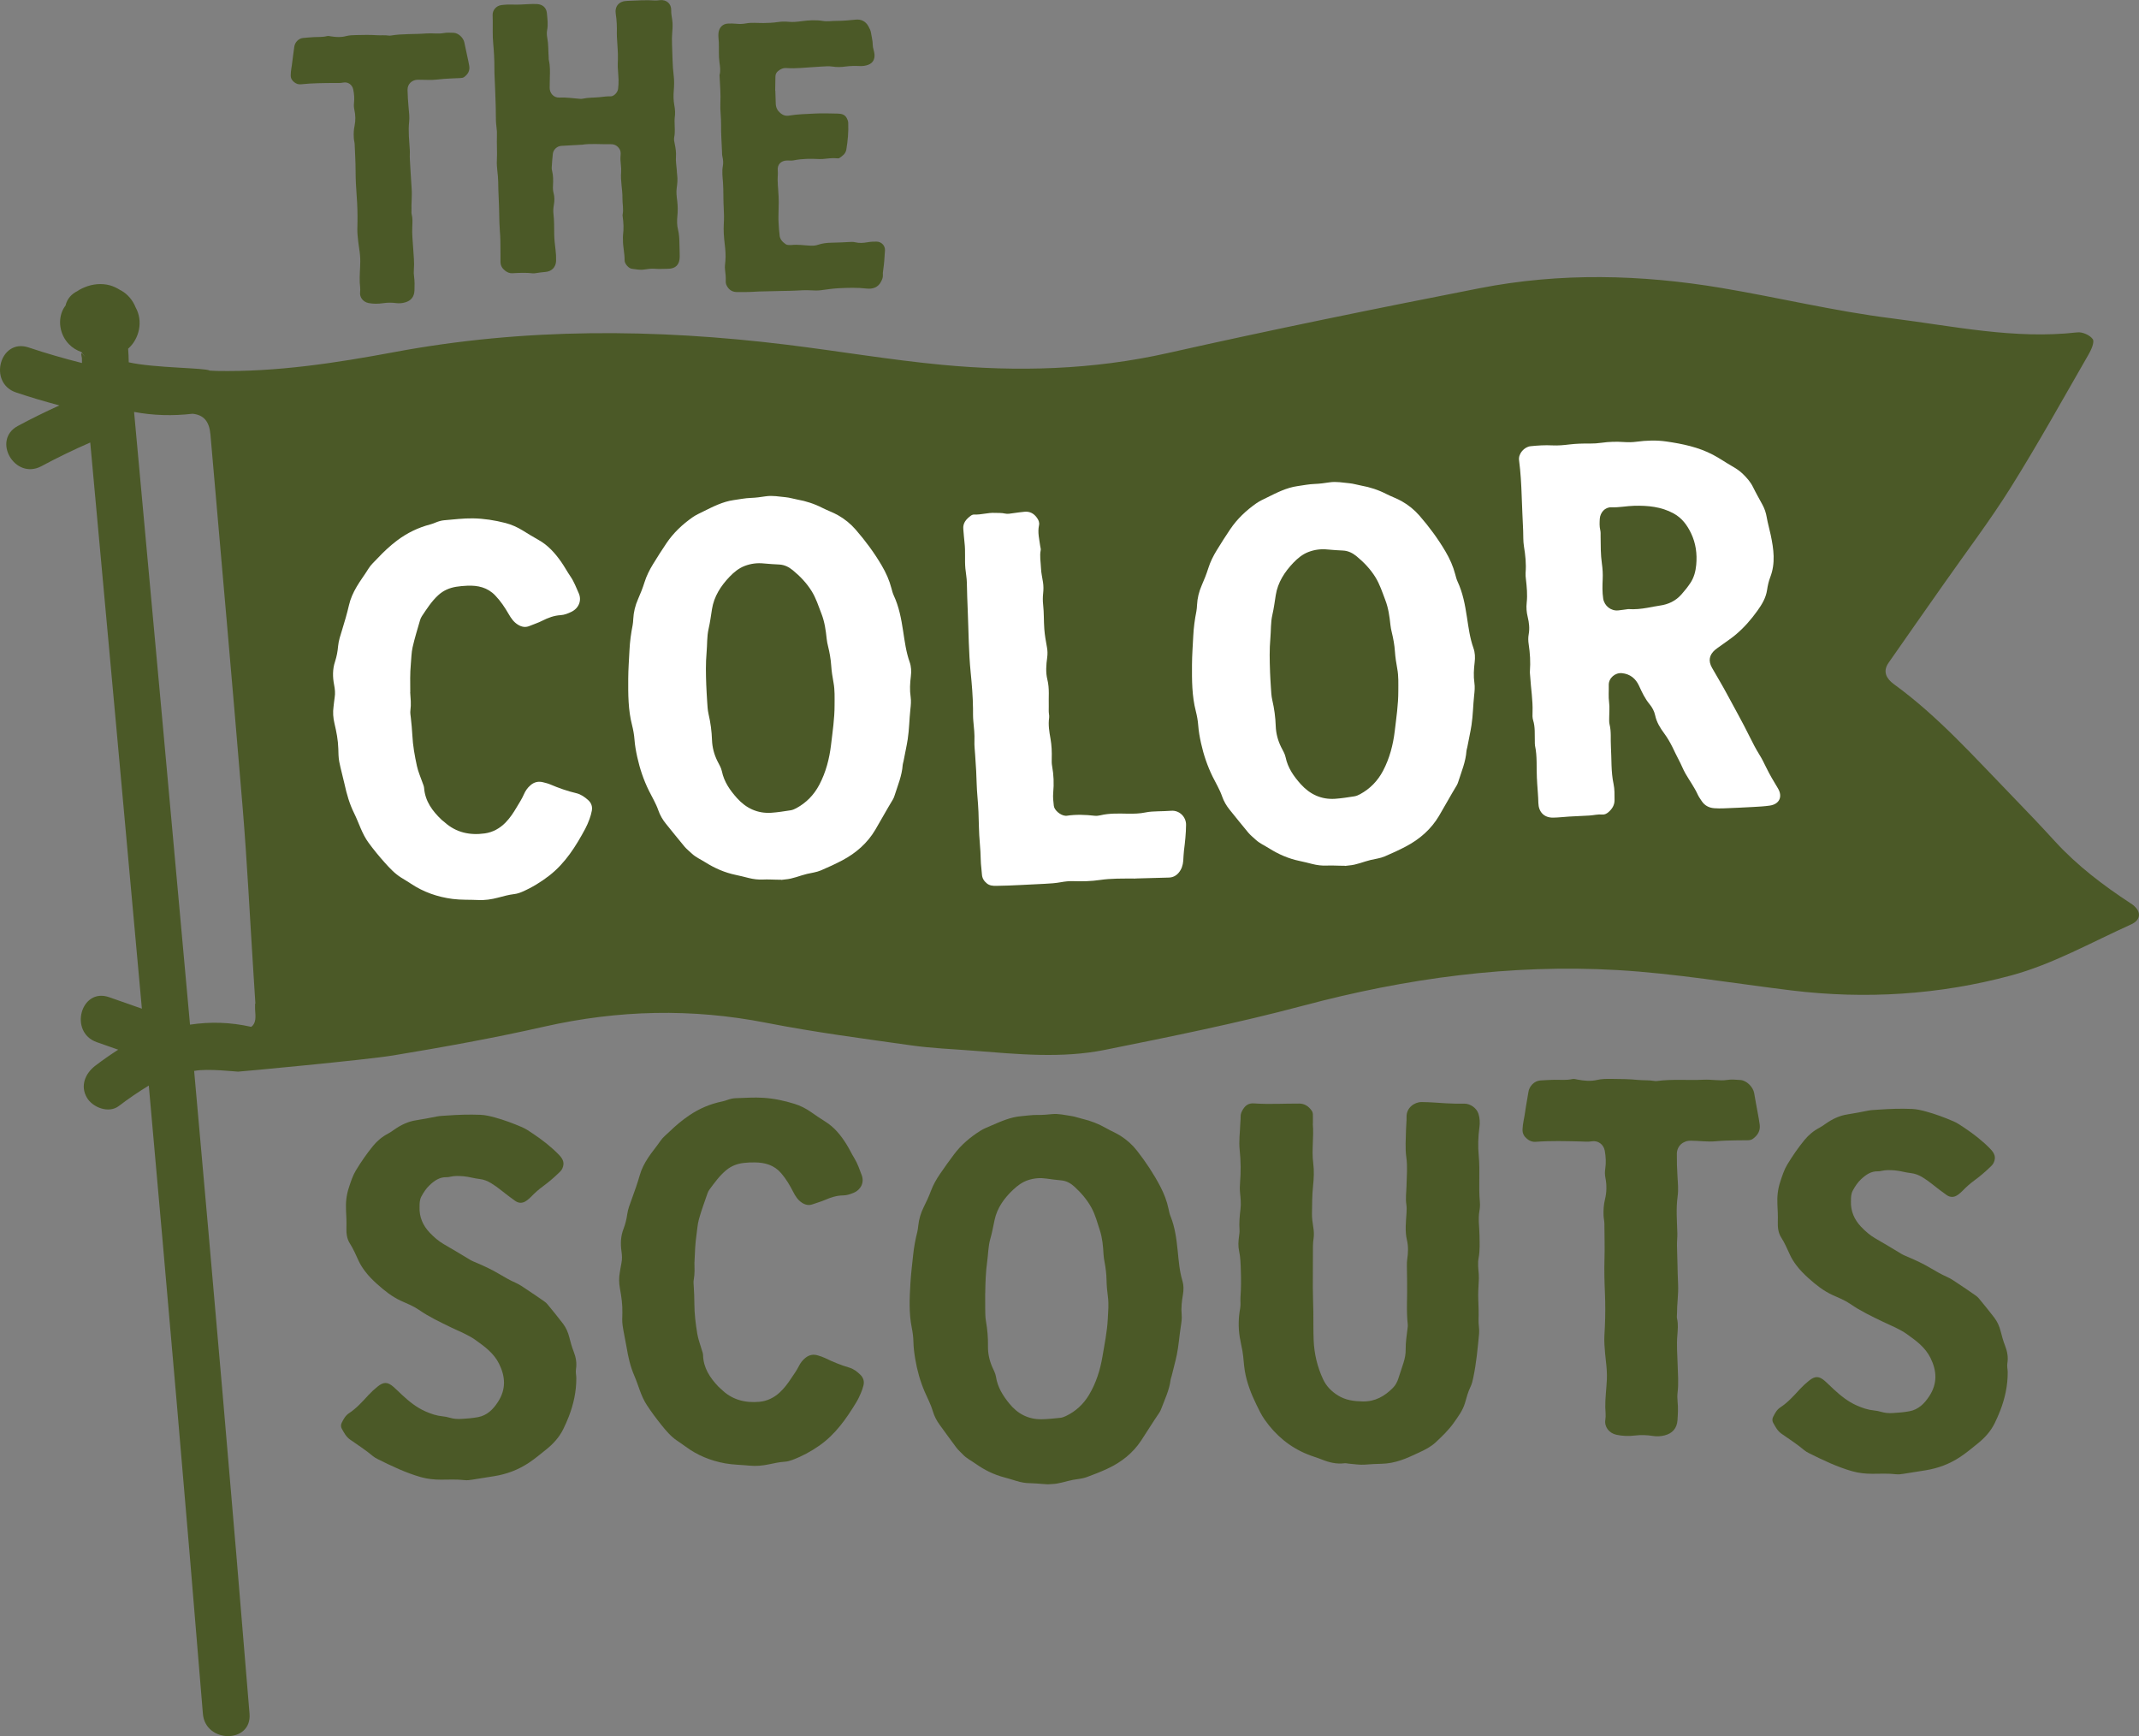
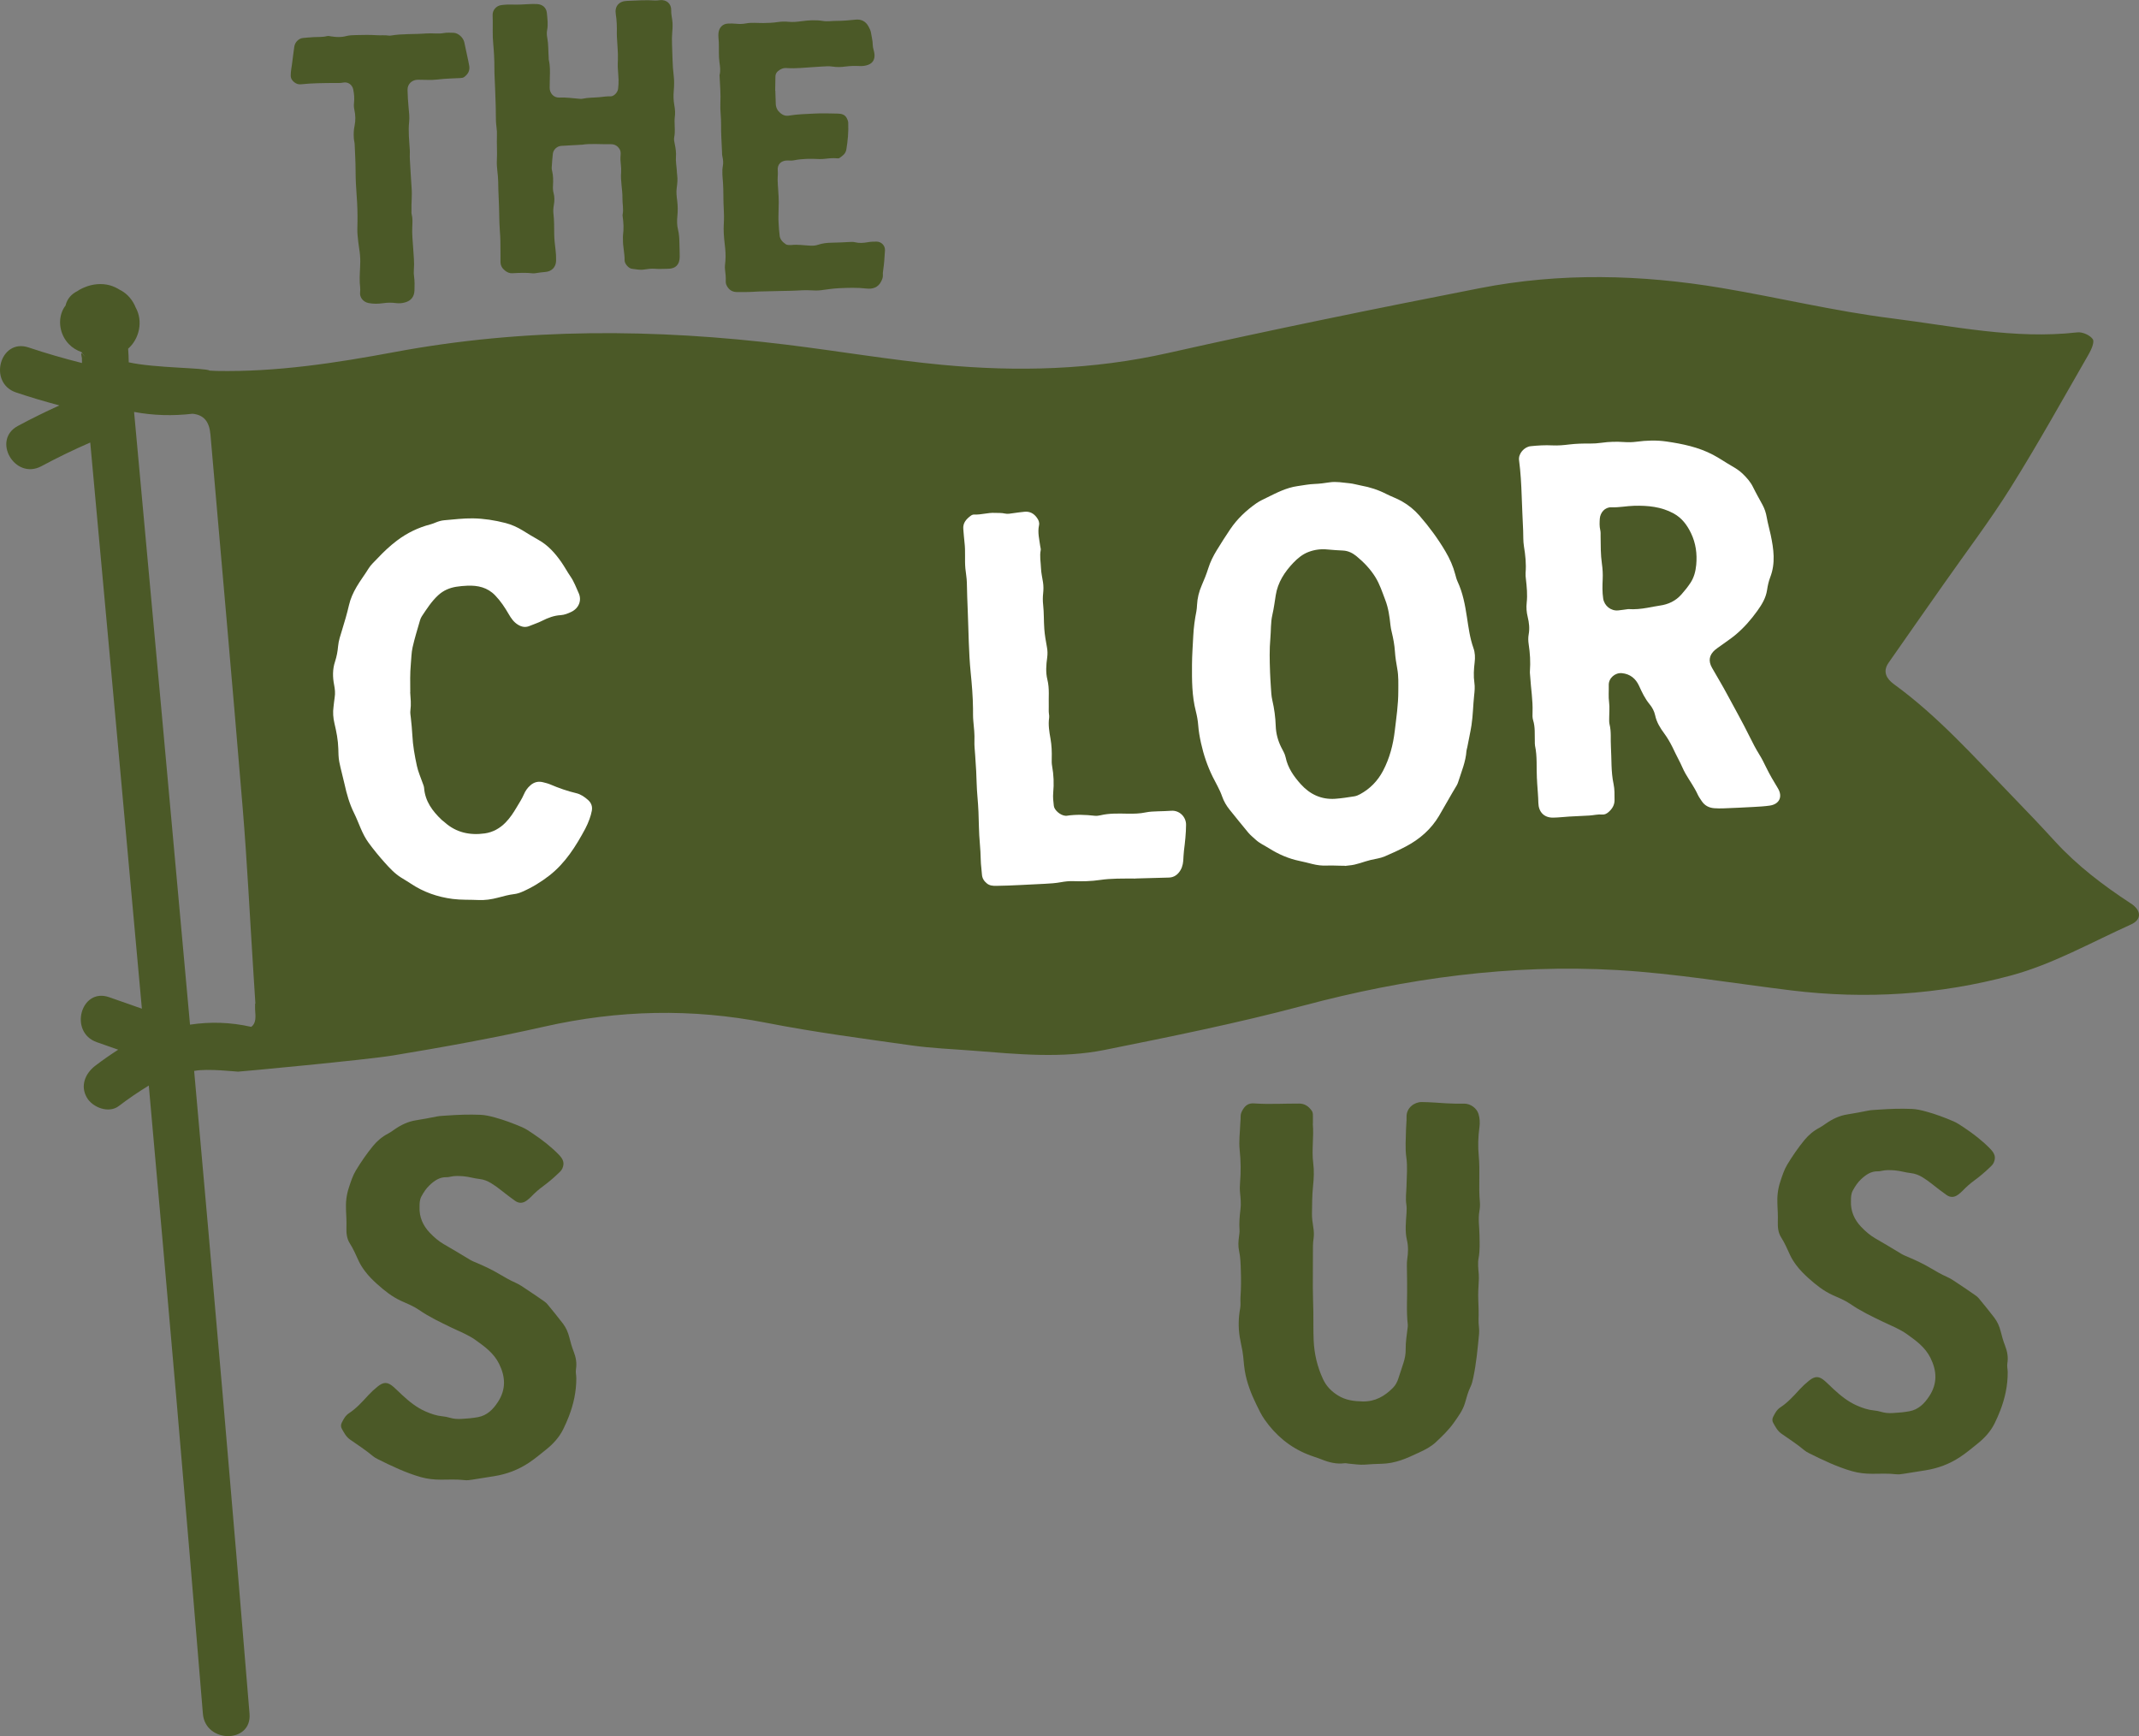
<svg xmlns="http://www.w3.org/2000/svg" viewBox="0 0 676.91 549.44" data-sanitized-data-name="Layer 1" data-name="Layer 1" id="Layer_1">
  <rect x="0" y="0" width="676.91" height="549.44" fill="#808080" stroke="none" />
  <defs>
    <style>
      .cls-1 {
        fill: #4b5927;
      }

      .cls-1, .cls-2 {
        stroke-width: 0px;
      }

      .cls-2 {
        fill: #fff;
      }
    </style>
  </defs>
  <path d="M132.77,381.98c-.12,3.18,1.08,5.86,3.21,8.11,1.35,1.42,2.84,2.72,4.57,3.71,2.76,1.58,5.48,3.22,8.2,4.87.72.43,1.49.72,2.24,1.04,2.34,1,4.63,2.07,6.83,3.37,1.74,1.02,3.49,2.06,5.36,2.88,1.27.55,2.42,1.39,3.59,2.16,1.86,1.22,3.69,2.49,5.51,3.75.36.25.7.56.98.9,1.65,2.02,3.32,4.02,4.89,6.1.96,1.27,1.61,2.73,2,4.29.38,1.54.81,3.07,1.39,4.55.71,1.8,1.05,3.67.73,5.6-.16.97.11,1.9.11,2.85.01,4.19-.86,8.19-2.36,12.08-.52,1.36-1.12,2.7-1.76,4.01-1.28,2.62-3.24,4.73-5.48,6.52-1.78,1.43-3.52,2.89-5.44,4.16-3.36,2.23-6.99,3.59-10.92,4.22-2.32.38-4.65.72-6.97,1.11-.82.14-1.65.24-2.47.14-2.47-.29-4.95-.14-7.42-.14-2.14,0-4.3-.21-6.4-.81-4.79-1.37-9.25-3.51-13.68-5.72-.51-.25-1.02-.54-1.45-.91-2.3-1.92-4.8-3.55-7.25-5.25-1.24-.86-1.92-2.18-2.63-3.46-.32-.57-.31-1.24-.01-1.85.57-1.15,1.18-2.29,2.28-3.01,2.37-1.56,4.24-3.64,6.12-5.7.91-.99,1.89-1.89,2.93-2.73,1.93-1.57,3.22-1.54,5.07.09.96.84,1.85,1.75,2.78,2.61,2.2,2.03,4.52,3.91,7.3,5.13,1.75.77,3.54,1.39,5.47,1.57.75.07,1.51.22,2.24.44,1.18.36,2.39.44,3.59.38,1.77-.09,3.56-.24,5.31-.56,2.9-.52,4.82-2.46,6.35-4.82,2.58-3.96,2.41-7.96.34-12.11-1.68-3.35-4.52-5.4-7.43-7.48-2.36-1.68-5.03-2.68-7.59-3.92-3.54-1.71-7.1-3.39-10.36-5.65-1.71-1.18-3.7-1.96-5.61-2.82-2.88-1.31-5.3-3.27-7.62-5.35-1.36-1.23-2.68-2.54-3.79-4.02-.76-1.02-1.46-2.07-2-3.24-.88-1.9-1.69-3.83-2.83-5.61-.96-1.49-1.11-3.27-1.06-4.97.06-1.85-.04-3.69-.13-5.52-.12-2.45.12-4.77.9-7.12.62-1.88,1.2-3.76,2.22-5.45,1.65-2.72,3.46-5.35,5.47-7.8,1.28-1.55,2.86-2.89,4.7-3.84.73-.38,1.4-.88,2.08-1.35,2.06-1.43,4.29-2.5,6.79-2.88,2.2-.33,4.38-.78,6.56-1.2,1.06-.21,2.15-.22,3.22-.3,3.55-.26,7.1-.38,10.65-.23,1.52.06,3.02.43,4.5.83,2.95.8,5.8,1.88,8.61,3.08,1.25.53,2.33,1.31,3.44,2.04,2.97,1.98,5.79,4.16,8.27,6.73,1.46,1.52,1.74,2.72,1.05,4.3-.29.67-.83,1.12-1.33,1.6-1.52,1.46-3.12,2.81-4.81,4.05-1.34.98-2.57,2.07-3.72,3.27-.44.46-.93.86-1.44,1.24-1.22.91-2.49.93-3.71.04-1.49-1.08-2.98-2.18-4.41-3.34-.99-.81-2.03-1.53-3.11-2.2-1.15-.71-2.37-1.19-3.74-1.34-1.71-.18-3.35-.73-5.07-.86-1.4-.1-2.79-.17-4.17.16-.37.09-.76.15-1.13.14-2.22-.07-3.87,1.12-5.37,2.53-1.07,1-1.87,2.24-2.58,3.53-.57,1.04-.61,2.19-.59,3.33Z" class="cls-1" />
-   <path d="M219.76,399.42c.03,1.84.14,3.68-.21,5.51-.14.73-.04,1.52,0,2.28.11,1.77.19,3.54.19,5.32,0,3.18.4,6.35.91,9.48.28,1.75.93,3.43,1.43,5.14.16.55.39,1.07.41,1.65.1,4.09,2.18,7.21,4.88,10.04.26.28.57.5.85.77,3.36,3.35,7.52,4.42,12.08,4.01,2.45-.22,4.63-1.28,6.47-2.98,1.42-1.31,2.55-2.84,3.6-4.43.84-1.27,1.75-2.49,2.43-3.87.51-1.02,1.19-1.93,2.12-2.66,1.21-.95,2.5-1.18,3.94-.73.73.23,1.47.45,2.15.78,2.52,1.23,5.09,2.29,7.79,3.08,1.34.39,2.48,1.27,3.49,2.27.95.94,1.26,2.06.97,3.32-.2.86-.5,1.71-.85,2.52-.43.99-.89,1.98-1.45,2.89-3.15,5.19-6.61,10.13-11.67,13.67-2.66,1.86-5.51,3.4-8.56,4.54-.77.29-1.59.51-2.4.56-1.72.11-3.39.49-5.07.84-2,.42-4.01.61-6.06.4-2.59-.26-5.2-.26-7.77-.73-4.58-.84-8.77-2.54-12.51-5.33-.92-.68-1.87-1.31-2.81-1.96-1.91-1.32-3.37-3.08-4.81-4.87-1.64-2.03-3.18-4.12-4.61-6.3-1.89-2.87-2.61-6.19-3.95-9.27-1.25-2.88-1.94-5.93-2.44-8.97-.38-2.31-.93-4.6-1.26-6.91-.19-1.31-.12-2.66-.08-4,.07-2.62-.31-5.2-.78-7.77-.31-1.71-.34-3.4-.02-5.11.18-.94.28-1.89.49-2.82.28-1.27.21-2.51.03-3.78-.35-2.42-.26-4.8.65-7.13.57-1.48.95-3.03,1.17-4.62.24-1.71.9-3.32,1.48-4.92.9-2.45,1.76-4.9,2.48-7.41.56-1.98,1.49-3.76,2.61-5.48,1.22-1.87,2.68-3.55,3.93-5.39.8-1.17,1.93-2.02,2.93-2.99,1.92-1.86,3.96-3.58,6.18-5.08,3.2-2.17,6.69-3.65,10.47-4.42.56-.11,1.11-.3,1.65-.49.85-.3,1.72-.51,2.61-.54,2.92-.09,5.85-.31,8.75-.12,3.36.22,6.68.92,9.89,1.93,1.8.56,3.52,1.44,5.1,2.53,1.52,1.05,3.03,2.11,4.6,3.08,2.9,1.79,4.94,4.36,6.71,7.19.91,1.45,1.63,3.02,2.53,4.48,1.01,1.64,1.58,3.47,2.27,5.24.89,2.29-.2,4.63-2.56,5.62-1.05.44-2.16.81-3.32.82-2.02.02-3.89.63-5.7,1.42-1.29.57-2.64.91-3.95,1.39-1.24.45-2.37.18-3.44-.54-1.26-.85-2.02-2.07-2.7-3.39-1.07-2.1-2.26-4.11-3.81-5.91-2.22-2.58-5.13-3.39-8.37-3.41-1.14-.01-2.29.02-3.43.16-2.05.24-3.9.91-5.55,2.26-2.15,1.77-3.72,3.99-5.35,6.18-.26.35-.47.76-.61,1.18-.93,2.7-1.93,5.39-2.7,8.14-.46,1.64-.55,3.38-.8,5.08-.42,2.84-.49,5.7-.62,8.56Z" class="cls-1" />
-   <path d="M331.6,469.73c-.4-.03-1.03-.07-1.67-.11-1.27-.09-2.54-.23-3.8-.24-1.55,0-3.03-.27-4.5-.72-1.27-.39-2.55-.79-3.83-1.13-3.3-.86-6.29-2.35-9.07-4.32-1.34-.95-2.85-1.68-4-2.9-.7-.74-1.49-1.41-2.09-2.21-1.8-2.38-3.53-4.82-5.29-7.23-.95-1.3-1.69-2.73-2.13-4.24-.63-2.16-1.69-4.11-2.57-6.15-1.44-3.35-2.41-6.82-3.01-10.4-.31-1.82-.54-3.64-.58-5.49-.03-1.45-.22-2.92-.51-4.35-.96-4.73-.71-9.48-.43-14.24.17-2.92.54-5.82.84-8.72.26-2.54.72-5.01,1.34-7.47.15-.61.22-1.25.29-1.88.22-2.11.81-4.1,1.77-6,.83-1.64,1.6-3.32,2.24-5.04.72-1.93,1.72-3.69,2.87-5.37,1.43-2.1,2.92-4.17,4.44-6.2,2.28-3.04,5.14-5.46,8.34-7.47,1.07-.67,2.27-1.14,3.44-1.64,3.03-1.31,6.05-2.68,9.4-2.97,1.76-.15,3.51-.43,5.3-.4,1.51.03,3.05-.11,4.55-.26,2.09-.2,4.04.3,6.04.59,1.19.17,2.33.61,3.51.89,2.68.63,5.2,1.6,7.59,2.98,1.48.86,3.08,1.49,4.54,2.42,2.02,1.28,3.77,2.87,5.21,4.71,2.78,3.56,5.27,7.31,7.37,11.33,1.19,2.29,2.09,4.61,2.61,7.11.15.75.3,1.51.59,2.21,1.43,3.52,1.91,7.22,2.29,10.97.33,3.21.56,6.44,1.51,9.58.42,1.39.4,2.88.15,4.35-.36,2.07-.6,4.15-.4,6.26.12,1.27-.07,2.54-.27,3.8-.48,3.01-.66,6.05-1.28,9.05-.47,2.24-1.11,4.43-1.63,6.66-.09.37-.26.73-.31,1.1-.39,3.26-1.82,6.19-2.96,9.21-.16.41-.34.83-.58,1.2-2.01,2.93-3.86,5.97-5.82,8.93-2.62,3.95-6.24,6.8-10.54,8.81-2.19,1.02-4.43,1.91-6.7,2.73-1.4.51-2.86.58-4.3.85-2.25.42-4.4,1.29-6.72,1.33-.32,0-.64.04-1.19.08ZM311.77,409.31c0,1.59-.02,3.18.01,4.76.03,1.33,0,2.69.23,3.99.47,2.64.69,5.28.65,7.96-.04,2.25.42,4.41,1.31,6.49.45,1.05,1.04,2.06,1.22,3.2.5,3.27,2.18,5.95,4.2,8.44,2.62,3.24,6.01,5.06,10.24,4.99,1.97-.03,3.93-.25,5.89-.45.62-.06,1.24-.3,1.81-.57,3.13-1.5,5.56-3.77,7.33-6.74,2.21-3.71,3.5-7.8,4.21-11.99.68-4,1.5-8,1.71-12.08.12-2.28.34-4.56.04-6.86-.23-1.76-.42-3.54-.44-5.32-.03-1.98-.28-3.93-.65-5.87-.14-.75-.26-1.5-.3-2.26-.14-2.6-.36-5.19-1.18-7.7-.79-2.41-1.43-4.89-2.66-7.13-1.39-2.53-3.26-4.7-5.38-6.64-1.14-1.04-2.45-1.8-4.04-1.97-1.58-.16-3.16-.33-4.73-.57-1.99-.3-3.9-.16-5.83.46-1.88.61-3.39,1.74-4.78,3.05-2.83,2.66-5.07,5.75-5.89,9.61-.42,1.99-.78,3.99-1.34,5.94-.68,2.35-.65,4.78-.99,7.17-.47,3.34-.57,6.71-.62,10.07Z" class="cls-1" />
  <path d="M415.45,355.65c.38,4.12-.4,8.26.13,12.37.32,2.49.2,4.95-.06,7.42-.3,2.85-.28,5.71-.33,8.56-.03,1.45.18,2.92.41,4.36.2,1.21.27,2.42.09,3.61-.23,1.53-.21,3.04-.2,4.56.02,3.62-.05,7.24-.03,10.86.01,2.54.12,5.09.16,7.63.04,3.05-.03,6.1.1,9.14.18,4.3,1.17,8.44,2.99,12.34,1.01,2.16,2.62,3.82,4.7,5.11,2.44,1.52,5.05,1.84,7.83,1.9,3.94.08,6.95-1.66,9.59-4.33.82-.83,1.34-1.84,1.7-2.95.52-1.63,1.07-3.26,1.6-4.89.46-1.4.74-2.87.71-4.31-.04-2.25.34-4.43.59-6.64.04-.38.13-.77.08-1.14-.52-4.5-.11-9.02-.22-13.53-.04-1.71-.06-3.43-.07-5.14,0-.7,0-1.4.11-2.09.3-2.03.39-4.02-.09-6.05-.67-2.83-.32-5.69-.14-8.55.05-.88.09-1.79-.04-2.66-.32-1.97,0-3.93.04-5.9.05-3.04.38-6.07-.06-9.12-.41-2.9-.13-5.84-.09-8.76.02-1.33.21-2.67.17-4-.08-2.91,2.55-4.71,4.76-4.69,2.61.02,5.21.25,7.81.4,1.9.11,3.81.14,5.71.11,1.86-.03,3.9,1.38,4.47,3.2.45,1.43.5,2.89.3,4.35-.41,2.98-.49,5.97-.21,8.94.47,4.89-.1,9.78.36,14.66.09.94.01,1.92-.15,2.85-.45,2.54,0,5.07.03,7.61.03,2.41.18,4.81-.28,7.22-.32,1.69-.09,3.43.05,5.14.07.89.03,1.76-.03,2.65-.11,1.84-.2,3.69-.12,5.52.1,2.1.15,4.19.08,6.29-.05,1.46.31,2.9.17,4.37-.45,4.68-.87,9.36-1.85,13.97-.2.93-.4,1.87-.82,2.73-.82,1.66-1.28,3.45-1.79,5.21-.69,2.37-2.16,4.31-3.55,6.28-1.62,2.3-3.65,4.23-5.69,6.15-1.55,1.45-3.44,2.41-5.34,3.28-1.9.87-3.78,1.79-5.78,2.45-1.95.64-3.92,1.04-5.97,1.09-1.78.04-3.55.12-5.33.27-1.68.14-3.41-.18-5.12-.31-.44-.03-.89-.19-1.32-.13-2.54.34-4.91-.25-7.24-1.19-1.47-.59-3.01-1.02-4.48-1.62-5.64-2.28-10.1-6.02-13.59-11-1.07-1.53-1.85-3.19-2.65-4.84-1.64-3.38-3-6.87-3.62-10.59-.34-2.07-.39-4.18-.74-6.25-.26-1.5-.64-2.98-.87-4.49-.48-3.05-.41-6.07.15-9.08.22-1.21,0-2.41.1-3.62.21-2.79.19-5.59.1-8.39-.07-2.03-.1-4.06-.54-6.06-.35-1.57-.24-3.16-.02-4.74.09-.63.19-1.27.15-1.9-.16-2.24.03-4.45.31-6.66.21-1.72.03-3.43-.14-5.14-.11-1.09-.1-2.16,0-3.24.29-3.43.24-6.86-.12-10.28-.3-2.8.09-5.59.19-8.38.02-.7.14-1.4.1-2.09-.05-.95.3-1.71.79-2.49.82-1.29,1.85-1.94,3.47-1.82,4.76.33,9.52.03,14.28.05,1.74,0,3,.88,3.97,2.26.35.49.38,1.06.37,1.64-.01.83,0,1.66,0,2.48Z" class="cls-1" />
-   <path d="M491.83,341.73c1.9-.06,3.82.19,5.71-.24.57-.13,1.13.05,1.7.16,2.07.38,4.12.6,6.23.1,1.41-.33,2.91-.33,4.36-.32,2.86.03,5.73.04,8.57.33,1.71.17,3.42.02,5.12.32.25.04.51.06.76.03,4.94-.68,9.91-.17,14.86-.42,1.27-.06,2.54.04,3.81.12,1.21.07,2.42.14,3.62-.05,1.4-.22,2.79-.06,4.18.02,1.97.12,4.05,2.2,4.38,4.18.33,2.01.72,4,1.08,6,.24,1.31.5,2.62.67,3.95.26,1.98-.67,3.43-2.23,4.53-.49.35-1.06.4-1.64.41-1.14.01-2.29.02-3.43.03-2.22.02-4.43.09-6.64.29-1.32.12-2.67.09-4,0-1.27-.09-2.53-.15-3.8-.18-2.47-.06-4.45,1.65-4.48,4.13-.03,2.41.05,4.83.2,7.24.13,2.1.33,4.19.04,6.28-.53,3.87-.2,7.75-.09,11.62.04,1.34-.15,2.66-.11,3.99.15,4.06.16,8.13.35,12.19.15,3.13-.36,6.22-.35,9.33,0,.51-.1,1.04.02,1.52.41,1.77.23,3.58.09,5.31-.26,3.07,0,6.09.09,9.14.08,2.98.36,5.96-.01,8.95-.12.94-.09,1.91,0,2.85.2,1.97.11,3.94-.03,5.9-.18,2.56-1.61,4.2-4.08,4.81-1.25.31-2.47.38-3.76.17-1.82-.29-3.65-.36-5.51-.14-2.01.24-4.05.21-6.06-.25-2.24-.51-3.79-2.51-3.42-4.72.22-1.35,0-2.66-.02-3.98-.04-2.94.37-5.83.5-8.75.08-1.92-.06-3.83-.29-5.7-.22-1.77-.35-3.54-.47-5.3-.14-1.89.04-3.81.13-5.71.16-3.56.17-7.12.02-10.67-.16-3.62-.25-7.24-.14-10.85.11-3.69-.02-7.37-.03-11.06,0-.88-.24-1.76-.27-2.65-.06-1.72.05-3.42.46-5.11.55-2.25.58-4.54.13-6.81-.19-.95-.2-1.89-.05-2.84.29-1.91.18-3.81-.15-5.7-.35-2.01-2.13-3.33-4.12-2.99-1.22.21-2.41.07-3.61.04-4.7-.11-9.4-.25-14.1.11-1.12.09-1.98-.28-2.79-.95-.93-.77-1.45-1.68-1.41-2.96.06-1.92.6-3.76.84-5.65.27-2.07.72-4.11,1.02-6.18.27-1.89,1.88-3.54,3.79-3.68,1.46-.11,2.92-.14,4.38-.21Z" class="cls-1" />
  <path d="M585.75,380.12c-.12,3.18,1.08,5.86,3.21,8.11,1.35,1.42,2.84,2.72,4.57,3.71,2.76,1.58,5.48,3.22,8.2,4.87.72.43,1.49.72,2.24,1.04,2.34,1,4.63,2.07,6.83,3.37,1.74,1.02,3.49,2.06,5.36,2.88,1.27.55,2.42,1.39,3.59,2.16,1.86,1.22,3.69,2.49,5.51,3.75.36.25.7.56.98.9,1.65,2.02,3.32,4.02,4.89,6.1.96,1.27,1.61,2.73,2,4.29.38,1.54.81,3.07,1.39,4.55.71,1.8,1.05,3.67.73,5.6-.16.97.11,1.9.11,2.85.01,4.19-.86,8.19-2.36,12.08-.52,1.36-1.12,2.7-1.76,4.01-1.28,2.62-3.24,4.73-5.48,6.52-1.78,1.43-3.52,2.89-5.44,4.16-3.36,2.23-6.99,3.59-10.92,4.22-2.32.38-4.65.72-6.97,1.11-.82.14-1.65.24-2.47.14-2.47-.29-4.95-.14-7.42-.14-2.14,0-4.3-.21-6.4-.81-4.79-1.37-9.25-3.51-13.68-5.72-.51-.25-1.02-.54-1.45-.91-2.3-1.92-4.8-3.55-7.25-5.25-1.24-.86-1.92-2.18-2.63-3.46-.32-.57-.31-1.24-.01-1.85.57-1.15,1.18-2.29,2.28-3.01,2.37-1.56,4.24-3.64,6.12-5.7.91-.99,1.89-1.89,2.93-2.73,1.93-1.57,3.22-1.54,5.07.09.96.84,1.85,1.75,2.78,2.61,2.2,2.03,4.52,3.91,7.3,5.13,1.75.77,3.54,1.39,5.47,1.57.75.07,1.51.22,2.24.44,1.18.36,2.39.44,3.59.38,1.77-.09,3.56-.24,5.31-.56,2.9-.52,4.82-2.46,6.35-4.82,2.58-3.96,2.41-7.96.34-12.11-1.68-3.35-4.52-5.4-7.43-7.48-2.36-1.68-5.03-2.68-7.59-3.92-3.54-1.71-7.1-3.39-10.36-5.65-1.71-1.18-3.7-1.96-5.61-2.82-2.88-1.31-5.3-3.27-7.62-5.35-1.36-1.23-2.68-2.54-3.79-4.02-.76-1.02-1.46-2.07-2-3.24-.88-1.9-1.69-3.83-2.83-5.61-.96-1.49-1.11-3.27-1.06-4.97.06-1.85-.04-3.69-.13-5.52-.12-2.45.12-4.77.9-7.12.62-1.88,1.2-3.76,2.22-5.45,1.65-2.72,3.46-5.35,5.47-7.8,1.28-1.55,2.86-2.89,4.7-3.84.73-.38,1.4-.88,2.08-1.35,2.06-1.43,4.29-2.5,6.79-2.88,2.2-.33,4.38-.78,6.56-1.2,1.06-.21,2.15-.22,3.22-.3,3.55-.26,7.1-.38,10.65-.23,1.52.06,3.02.43,4.5.83,2.95.8,5.8,1.88,8.61,3.08,1.25.53,2.33,1.31,3.44,2.04,2.97,1.98,5.79,4.16,8.27,6.73,1.46,1.52,1.74,2.72,1.05,4.3-.29.67-.83,1.12-1.33,1.6-1.52,1.46-3.12,2.81-4.81,4.05-1.34.98-2.57,2.07-3.72,3.27-.44.46-.93.86-1.44,1.24-1.22.91-2.49.93-3.71.04-1.49-1.08-2.98-2.18-4.41-3.34-.99-.81-2.03-1.53-3.11-2.2-1.15-.71-2.37-1.19-3.74-1.34-1.71-.18-3.35-.73-5.07-.86-1.4-.1-2.79-.17-4.17.16-.37.09-.76.15-1.13.14-2.22-.07-3.87,1.12-5.37,2.53-1.07,1-1.87,2.24-2.58,3.53-.57,1.04-.61,2.19-.59,3.33Z" class="cls-1" />
  <path d="M674.33,285.92c-8.71-5.71-16.95-11.95-24.01-19.66-4.43-4.84-8.95-9.61-13.53-14.32-11.99-12.33-23.42-25.24-37.45-35.43-2.32-1.69-3.64-3.95-1.68-6.77,5.77-8.3,11.59-16.55,17.39-24.83,7.14-10.2,14.7-20.13,21.29-30.67,8.63-13.79,16.54-28.05,24.66-42.16.83-1.44,1.89-3.84,1.28-4.74-.87-1.28-3.27-2.34-4.86-2.16-19.88,2.28-39.3-2-58.77-4.44-18.07-2.26-35.87-6.59-53.85-9.61-25.46-4.27-51.05-4.91-76.46.06-32.97,6.45-65.91,13.15-98.68,20.52-23.77,5.35-47.64,6.01-71.65,3.73-16.45-1.56-32.78-4.36-49.2-6.37-41.43-5.06-82.73-5.36-123.99,2.35-18.55,3.46-37.29,6.34-56.31,5.97-.86-.02-1.54-.06-2.15-.11-1.37-.91-17.39-.78-25.62-2.62-.02-1.44-.08-2.88-.19-4.31,3.61-3.19,4.77-8.77,2.38-13.05-.88-2.22-2.48-4.17-4.5-5.31-.14-.08-.29-.14-.43-.22-1.02-.64-2.11-1.17-3.23-1.48-2.64-.72-5.56-.42-8.09.67-.47.18-.9.4-1.32.63-.07.04-.14.06-.21.1-.02.01-.04.03-.06.04-.2.12-.4.25-.59.39-1.81.87-3.26,2.41-3.74,4.52,0,0,0,.01,0,.02-.25.35-.51.7-.72,1.1-1.9,3.61-1.07,8.19,1.73,11.11,1.16,1.21,2.53,2.01,4,2.54.18.23.35.46.53.69.75.92.77.99.08.21-.69-.98-.84-.64-.46,1.02.01.52.02,1.03.03,1.55-5.7-1.43-11.34-3.06-16.92-4.93C0,106.94-3.88,121.19,5.09,124.2c4.53,1.52,9.1,2.87,13.71,4.1-4.45,2.02-8.83,4.18-13.14,6.49-8.37,4.5-.92,17.24,7.45,12.74,5.06-2.72,10.2-5.2,15.45-7.49,5.47,59.72,10.96,119.44,16.34,179.17-3.45-1.21-6.9-2.42-10.35-3.63-8.98-3.15-12.84,11.1-3.92,14.23,2.26.79,4.52,1.59,6.78,2.38-2.48,1.6-4.91,3.28-7.26,5.08-3.16,2.42-4.84,6.35-2.65,10.1,1.82,3.11,6.91,5.09,10.1,2.65,3.05-2.34,6.22-4.48,9.49-6.48,5.93,66.25,11.71,132.51,17.12,198.8.77,9.4,15.53,9.48,14.76,0-5.54-67.84-11.45-135.65-17.53-203.44.04,0,.09,0,.13-.01,4.18-.81,13.36.28,13.76.25.17.04,40.56-3.72,49.07-5.13,16-2.64,31.98-5.53,47.8-9.11,23.48-5.3,46.71-5.85,70.32-1.22,15.18,2.98,30.56,4.98,45.9,7.15,6.49.92,13.08,1.16,19.63,1.68,13.89,1.09,27.88,2.51,41.64-.27,20.98-4.22,42-8.46,62.67-13.97,32.65-8.71,65.72-13.21,99.4-11.28,18.44,1.06,36.76,4.2,55.13,6.44,23.49,2.87,46.89,1.39,69.55-4.73,13.15-3.55,25.4-10.49,37.94-16.14,3.41-1.54,3.35-4.43-.04-6.65ZM79.49,324.96c-6.48-1.47-12.87-1.67-19.36-.7-5.82-64.64-11.77-129.27-17.7-193.9,6.09,1.14,12.26,1.3,18.49.58,3.56.34,5.32,2.43,5.68,6.59,3.41,39.47,6.96,78.93,10.22,118.42,1.41,17.12,2.25,34.29,3.35,51.44.22,3.4.43,6.8.65,10.21-.03,0-.06,0-.09,0,0,.66-.04,1.32,0,1.97.16,2.14.39,4.27-1.25,5.4Z" class="cls-1" />
  <g>
    <path d="M129.81,219.07c.13,1.9.34,3.8.07,5.72-.11.77.04,1.58.13,2.36.2,1.83.39,3.66.48,5.5.16,3.29.75,6.56,1.45,9.77.39,1.79,1.15,3.5,1.76,5.24.19.56.46,1.08.51,1.69.32,4.22,2.65,7.35,5.59,10.13.29.27.62.49.92.75,3.66,3.28,8.02,4.17,12.72,3.51,2.52-.36,4.73-1.58,6.54-3.43,1.4-1.43,2.49-3.08,3.49-4.78.8-1.36,1.68-2.67,2.31-4.13.47-1.09,1.13-2.06,2.06-2.87,1.2-1.05,2.53-1.36,4.04-.97.77.2,1.55.38,2.27.69,2.67,1.14,5.39,2.1,8.23,2.77,1.41.33,2.63,1.18,3.73,2.16,1.03.92,1.42,2.07,1.18,3.38-.17.9-.42,1.8-.74,2.66-.39,1.05-.82,2.09-1.35,3.07-2.98,5.54-6.3,10.84-11.35,14.78-2.66,2.07-5.53,3.82-8.62,5.16-.78.34-1.62.61-2.46.71-1.78.21-3.48.69-5.2,1.14-2.04.54-4.12.85-6.25.74-2.69-.13-5.39.01-8.08-.34-4.78-.62-9.21-2.16-13.24-4.85-.99-.66-2.01-1.25-3.02-1.88-2.05-1.27-3.65-3.01-5.24-4.78-1.8-2.01-3.51-4.09-5.11-6.28-2.11-2.87-3.04-6.27-4.59-9.39-1.45-2.91-2.33-6.04-3.01-9.15-.52-2.38-1.21-4.71-1.67-7.09-.26-1.35-.26-2.75-.3-4.14-.07-2.72-.6-5.37-1.22-8-.42-1.76-.54-3.51-.29-5.29.14-.98.19-1.97.36-2.94.22-1.33.08-2.61-.17-3.92-.49-2.48-.53-4.96.29-7.42.51-1.56.82-3.19.96-4.84.16-1.78.75-3.48,1.27-5.17.8-2.58,1.56-5.17,2.17-7.81.47-2.08,1.34-3.97,2.41-5.81,1.16-2,2.58-3.82,3.78-5.79.76-1.25,1.89-2.2,2.87-3.26,1.89-2.02,3.91-3.92,6.12-5.59,3.2-2.42,6.73-4.13,10.61-5.14.57-.15,1.13-.37,1.68-.6.86-.35,1.75-.62,2.67-.7,3.01-.25,6.04-.64,9.05-.6,3.49.05,6.96.6,10.35,1.47,1.9.49,3.72,1.31,5.42,2.35,1.63,1,3.25,2.02,4.92,2.94,3.1,1.7,5.35,4.25,7.33,7.08,1.02,1.46,1.85,3.04,2.86,4.5,1.14,1.65,1.82,3.51,2.63,5.31,1.05,2.32.04,4.81-2.35,5.95-1.07.51-2.19.96-3.39,1.03-2.09.12-4,.86-5.82,1.78-1.3.66-2.68,1.09-4.02,1.65-1.26.53-2.45.31-3.59-.38-1.35-.81-2.2-2.03-2.97-3.37-1.22-2.11-2.56-4.13-4.27-5.91-2.44-2.56-5.5-3.23-8.85-3.09-1.18.05-2.37.15-3.54.34-2.11.36-3.99,1.15-5.62,2.64-2.13,1.94-3.64,4.33-5.21,6.68-.25.38-.44.81-.57,1.25-.82,2.85-1.71,5.68-2.36,8.57-.39,1.72-.39,3.53-.56,5.3-.28,2.96-.2,5.93-.18,8.9Z" class="cls-2" />
-     <path d="M247.26,278.41c-.42,0-1.07-.02-1.73-.03-1.32-.02-2.64-.11-3.95-.04-1.6.08-3.16-.11-4.7-.5-1.34-.34-2.68-.68-4.03-.96-3.46-.72-6.64-2.1-9.62-3.98-1.44-.91-3.04-1.59-4.3-2.78-.76-.72-1.61-1.38-2.29-2.18-1.99-2.37-3.91-4.8-5.87-7.21-1.05-1.29-1.9-2.74-2.43-4.28-.76-2.2-1.98-4.17-2.99-6.23-1.68-3.4-2.86-6.93-3.68-10.61-.41-1.86-.75-3.74-.89-5.65-.11-1.5-.39-3.01-.76-4.48-1.25-4.85-1.24-9.78-1.21-14.73.02-3.03.25-6.05.4-9.07.13-2.65.48-5.23.99-7.81.13-.64.16-1.31.2-1.96.11-2.2.62-4.28,1.51-6.3.77-1.74,1.48-3.52,2.05-5.34.64-2.04,1.58-3.91,2.68-5.71,1.37-2.25,2.8-4.47,4.27-6.66,2.2-3.27,5.03-5.93,8.23-8.18,1.07-.75,2.29-1.3,3.47-1.88,3.07-1.52,6.12-3.09,9.57-3.58,1.82-.25,3.61-.63,5.47-.69,1.57-.05,3.15-.28,4.69-.51,2.15-.32,4.2.1,6.28.29,1.24.11,2.44.51,3.68.73,2.8.5,5.47,1.37,8.02,2.68,1.58.81,3.27,1.38,4.83,2.26,2.16,1.21,4.06,2.77,5.65,4.6,3.07,3.53,5.85,7.28,8.23,11.34,1.36,2.31,2.41,4.66,3.08,7.23.2.76.4,1.54.73,2.26,1.67,3.57,2.37,7.38,2.96,11.23.51,3.31.93,6.64,2.07,9.84.51,1.42.57,2.97.38,4.5-.26,2.16-.4,4.33-.07,6.5.19,1.31.07,2.63-.08,3.95-.34,3.14-.36,6.3-.84,9.44-.36,2.35-.91,4.65-1.33,6.98-.07.39-.23.77-.26,1.16-.23,3.4-1.56,6.5-2.57,9.69-.14.44-.3.88-.54,1.27-1.92,3.15-3.68,6.39-5.55,9.56-2.5,4.23-6.1,7.38-10.45,9.69-2.22,1.17-4.49,2.21-6.79,3.19-1.42.6-2.93.76-4.4,1.11-2.3.55-4.49,1.57-6.89,1.74-.33.02-.66.08-1.23.15ZM223.51,216.92c.09,1.65.15,3.29.27,4.93.1,1.38.14,2.79.45,4.12.63,2.71,1,5.43,1.09,8.21.08,2.34.67,4.55,1.7,6.65.52,1.06,1.19,2.08,1.43,3.25.69,3.35,2.58,6.04,4.8,8.51,2.89,3.21,6.5,4.91,10.87,4.62,2.03-.14,4.06-.47,6.08-.78.64-.1,1.27-.37,1.84-.69,3.16-1.72,5.55-4.2,7.23-7.37,2.09-3.96,3.2-8.26,3.72-12.63.49-4.18,1.13-8.36,1.12-12.59,0-2.37.11-4.74-.33-7.1-.33-1.81-.62-3.64-.74-5.48-.14-2.05-.5-4.05-.99-6.04-.19-.77-.35-1.54-.43-2.33-.28-2.69-.65-5.36-1.63-7.9-.95-2.46-1.74-4.99-3.14-7.24-1.58-2.54-3.63-4.69-5.93-6.58-1.23-1.02-2.63-1.74-4.29-1.83-1.64-.09-3.29-.17-4.93-.34-2.07-.21-4.05.04-6.01.78-1.91.73-3.41,1.98-4.79,3.41-2.78,2.91-4.94,6.23-5.58,10.26-.33,2.08-.6,4.17-1.07,6.22-.57,2.47-.41,4.99-.64,7.48-.31,3.48-.23,6.97-.1,10.46Z" class="cls-2" />
    <path d="M359.33,278.03c-4.2,0-7.7-.07-11.16.44-2.89.43-5.76.48-8.67.38-1.24-.04-2.51.11-3.73.33-1.7.31-3.4.43-5.11.51-5.14.22-10.26.59-15.41.65-1.09.01-2.09-.06-2.97-.79-.91-.75-1.47-1.65-1.54-2.86-.09-1.51-.35-3.02-.37-4.53-.04-3.49-.53-6.96-.58-10.43-.05-3.23-.18-6.44-.47-9.66-.25-2.69-.26-5.39-.4-8.09-.09-1.71-.22-3.42-.33-5.13-.09-1.45-.28-2.9-.22-4.34.09-2.12-.15-4.21-.35-6.31-.13-1.31-.09-2.63-.1-3.95-.04-3.82-.36-7.63-.74-11.43-.64-6.43-.65-12.9-.92-19.35-.12-3.03-.24-6.05-.29-9.08-.03-1.51-.33-3.01-.47-4.51-.25-2.69.07-5.4-.26-8.09-.18-1.44-.25-2.89-.39-4.33-.19-1.98.95-3.2,2.38-4.26.32-.24.7-.38,1.11-.37,2.19.11,4.3-.64,6.49-.52,1.05.06,2.1-.05,3.14.2.91.22,1.84,0,2.75-.12,1.18-.15,2.35-.34,3.53-.44,1.66-.15,2.93.55,3.89,1.89.52.73.86,1.5.67,2.4-.5,2.26.1,4.45.39,6.66.05.39.22.81.15,1.17-.39,1.91.01,3.81.08,5.71.05,1.5.41,2.99.64,4.49.18,1.18.17,2.35.04,3.54-.13,1.17-.13,2.38,0,3.55.29,2.56.18,5.13.37,7.69.14,1.96.5,3.91.85,5.85.19,1.06.21,2.08.07,3.14-.33,2.36-.52,4.73.06,7.07.7,2.8.34,5.64.43,8.46.02.78-.06,1.57.06,2.36.06.39.11.8.06,1.18-.33,2.26.04,4.48.43,6.66.37,2.1.45,4.19.39,6.3-.02.8-.03,1.58.12,2.36.51,2.8.61,5.61.35,8.45-.13,1.36.03,2.77.19,4.14.16,1.41,2.13,3.04,3.67,3.14.13,0,.27.01.4,0,2.96-.46,5.91-.33,8.87,0,.58.06,1.2,0,1.77-.14,2.86-.69,5.76-.57,8.65-.52,1.92.03,3.8,0,5.7-.4,1.28-.27,2.61-.3,3.93-.35,1.38-.05,2.76-.06,4.14-.17,2.55-.22,4.74,1.88,4.72,4.43-.02,2.77-.32,5.51-.67,8.25-.13,1.04-.14,2.1-.22,3.15-.12,1.41-.52,2.69-1.46,3.8-.83.97-1.84,1.47-3.09,1.51-3.76.11-7.51.21-10.56.29Z" class="cls-2" />
    <path d="M425.67,273.99c-.41,0-1.07-.02-1.73-.03-1.32-.02-2.64-.1-3.95-.04-1.6.08-3.16-.11-4.7-.5-1.34-.34-2.68-.68-4.03-.96-3.46-.72-6.64-2.1-9.62-3.98-1.44-.91-3.04-1.59-4.3-2.78-.77-.72-1.62-1.38-2.29-2.18-1.99-2.37-3.91-4.8-5.87-7.21-1.05-1.29-1.9-2.74-2.43-4.28-.76-2.2-1.98-4.17-2.99-6.23-1.67-3.4-2.86-6.93-3.68-10.61-.41-1.86-.75-3.74-.89-5.65-.11-1.5-.39-3.01-.76-4.48-1.25-4.85-1.24-9.78-1.21-14.73.02-3.03.25-6.05.4-9.07.13-2.65.48-5.23.99-7.81.13-.64.16-1.31.2-1.96.11-2.2.62-4.28,1.51-6.3.77-1.74,1.48-3.52,2.05-5.34.64-2.04,1.58-3.91,2.68-5.71,1.37-2.25,2.8-4.47,4.27-6.66,2.2-3.27,5.03-5.93,8.23-8.18,1.07-.75,2.29-1.3,3.47-1.88,3.07-1.52,6.12-3.09,9.57-3.58,1.82-.25,3.61-.63,5.47-.69,1.57-.05,3.15-.28,4.7-.51,2.15-.32,4.2.1,6.28.29,1.24.11,2.45.51,3.68.73,2.8.5,5.47,1.37,8.02,2.68,1.58.81,3.27,1.38,4.83,2.26,2.15,1.21,4.06,2.77,5.65,4.6,3.07,3.53,5.84,7.28,8.23,11.34,1.36,2.31,2.41,4.66,3.08,7.23.2.76.4,1.54.73,2.26,1.67,3.57,2.37,7.38,2.96,11.23.51,3.31.93,6.64,2.07,9.84.51,1.42.57,2.97.38,4.5-.26,2.16-.4,4.33-.08,6.5.19,1.31.07,2.63-.08,3.95-.34,3.14-.36,6.3-.84,9.44-.36,2.35-.91,4.65-1.33,6.98-.07.39-.23.77-.26,1.16-.23,3.4-1.56,6.5-2.57,9.69-.14.44-.3.88-.54,1.27-1.92,3.15-3.68,6.39-5.55,9.56-2.5,4.23-6.09,7.38-10.45,9.69-2.21,1.17-4.49,2.21-6.79,3.19-1.42.6-2.94.76-4.4,1.11-2.3.55-4.49,1.57-6.89,1.74-.33.02-.66.08-1.23.15ZM401.91,212.5c.09,1.65.14,3.29.27,4.93.1,1.38.14,2.79.45,4.12.63,2.71,1,5.43,1.09,8.21.08,2.34.67,4.55,1.7,6.65.52,1.06,1.19,2.08,1.43,3.25.69,3.35,2.58,6.04,4.8,8.51,2.89,3.21,6.49,4.91,10.87,4.62,2.03-.14,4.06-.47,6.08-.78.63-.1,1.27-.37,1.84-.69,3.16-1.72,5.55-4.2,7.23-7.37,2.09-3.96,3.2-8.26,3.72-12.63.49-4.18,1.13-8.36,1.12-12.59,0-2.37.11-4.74-.33-7.1-.33-1.81-.62-3.64-.74-5.48-.14-2.05-.51-4.05-.99-6.04-.19-.77-.35-1.54-.43-2.33-.28-2.69-.65-5.36-1.63-7.9-.94-2.46-1.74-4.99-3.14-7.24-1.57-2.54-3.63-4.69-5.92-6.58-1.23-1.02-2.63-1.74-4.29-1.83-1.64-.09-3.29-.17-4.93-.34-2.07-.21-4.05.04-6.01.78-1.91.73-3.41,1.98-4.79,3.41-2.78,2.91-4.94,6.23-5.58,10.26-.33,2.08-.6,4.17-1.07,6.22-.57,2.47-.41,4.99-.64,7.48-.31,3.48-.23,6.97-.1,10.46Z" class="cls-2" />
    <path d="M486.37,246.41c-.19-3.48.15-6.99-.6-10.44-.09-.45-.04-.92-.06-1.38-.07-2.23.15-4.47-.54-6.67-.25-.79-.21-1.7-.18-2.56.13-3.77-.52-7.48-.74-11.23-.03-.59-.14-1.19-.09-1.77.21-2.84.04-5.66-.39-8.47-.16-1.05-.19-2.11,0-3.15.34-1.86.13-3.69-.31-5.49-.37-1.5-.49-3-.32-4.51.28-2.52.03-5-.25-7.49-.07-.65-.15-1.32-.1-1.97.24-2.85-.07-5.64-.53-8.44-.26-1.61-.17-3.28-.24-4.92-.16-3.62-.34-7.24-.46-10.86-.13-3.82-.34-7.64-.84-11.43-.27-2.06,1.65-4.21,3.65-4.42,2.3-.24,4.6-.38,6.9-.26,1.8.09,3.56-.07,5.32-.29,2.17-.26,4.33-.32,6.51-.29,1.25.01,2.51-.07,3.74-.25,2.36-.34,4.72-.39,7.1-.23,1.32.09,2.63.08,3.95-.1,3.15-.42,6.32-.53,9.47-.07,5.1.74,10.14,1.78,14.75,4.21,1.98,1.04,3.83,2.33,5.77,3.45,1.26.73,2.49,1.47,3.55,2.49,1.34,1.29,2.55,2.64,3.37,4.34.92,1.89,1.98,3.72,2.98,5.58.66,1.23,1.09,2.53,1.32,3.91.32,1.88.87,3.72,1.26,5.58.94,4.46,1.58,8.95-.16,13.42-.49,1.28-.79,2.65-.99,4.01-.37,2.51-1.64,4.59-3.06,6.57-1.96,2.74-4.17,5.28-6.74,7.46-1.55,1.32-3.28,2.43-4.92,3.64-.59.43-1.2.82-1.75,1.29-1.86,1.61-2.18,3.5-.96,5.65,1.56,2.75,3.21,5.45,4.7,8.24,2.46,4.58,5.02,9.11,7.32,13.78.9,1.83,1.84,3.64,2.92,5.38.84,1.34,1.54,2.76,2.23,4.18,1.1,2.26,2.37,4.41,3.67,6.54,1.61,2.64.52,5.05-2.55,5.5-1.69.25-3.41.33-5.12.43-3.16.18-6.32.32-9.48.44-.99.04-1.98.03-2.96-.04-1.67-.12-3.04-.83-3.98-2.25-.43-.66-.91-1.31-1.24-2.02-1.07-2.35-2.6-4.43-3.88-6.65-.79-1.36-1.33-2.85-2.08-4.24-.75-1.38-1.39-2.83-2.1-4.24-.74-1.48-1.56-2.9-2.54-4.23-1.3-1.75-2.44-3.58-2.9-5.77-.28-1.29-.91-2.49-1.76-3.51-1.45-1.75-2.4-3.76-3.33-5.81-1.06-2.32-2.84-3.77-5.43-4.02-2.15-.21-4.22,1.57-4.16,3.77.05,1.84-.14,3.67.11,5.52.21,1.55.02,3.15.03,4.73,0,.72-.06,1.48.11,2.17.59,2.34.28,4.72.43,7.07.24,3.93,0,7.91.84,11.81.36,1.68.3,3.41.31,5.13,0,1.55-.75,2.76-1.9,3.76-.57.5-1.24.85-1.97.78-1.41-.13-2.75.24-4.13.32-2.1.12-4.21.2-6.32.32-1.71.1-3.41.32-5.12.34-2.88.04-4.61-1.81-4.67-4.68-.04-2.04-.24-4.08-.37-6.12-.03-.53-.06-1.05-.08-1.58ZM515.33,192.76c1.98.14,4.01-.06,6.03-.42,1.3-.23,2.59-.5,3.89-.69,2.71-.38,5.03-1.46,6.87-3.55,1.01-1.14,1.95-2.31,2.8-3.58,1.18-1.76,1.68-3.75,1.87-5.77.32-3.45-.12-6.85-1.65-10.02-1.25-2.59-2.88-4.81-5.51-6.25-3.91-2.14-8.16-2.52-12.44-2.42-2.42.06-4.81.58-7.27.48-2-.07-3.52,1.65-3.65,3.66-.07,1.19-.13,2.36.15,3.54.15.63.11,1.31.11,1.97.03,2.9,0,5.79.41,8.68.23,1.61.33,3.26.25,4.92-.09,2.04-.15,4.08.16,6.12.36,2.31,2.46,3.98,4.77,3.74,1.05-.11,2.09-.27,3.21-.42Z" class="cls-2" />
  </g>
  <path d="M99.18,11.75c1.43-.09,2.88.05,4.29-.32.42-.11.85.01,1.28.08,1.57.24,3.11.35,4.7-.07,1.05-.28,2.18-.32,3.28-.34,2.15-.05,4.32-.1,6.46.04,1.29.09,2.58-.07,3.86.12.19.03.39.03.57,0,3.7-.63,7.46-.37,11.18-.67.95-.08,1.92-.03,2.87,0,.91.03,1.82.05,2.72-.12,1.05-.2,2.1-.11,3.15-.09,1.49.04,3.11,1.56,3.4,3.04.3,1.5.64,3,.96,4.5.21.98.44,1.96.6,2.96.24,1.49-.42,2.6-1.57,3.47-.36.27-.79.33-1.22.35-.86.04-1.72.07-2.59.11-1.67.07-3.33.18-4.99.38-.99.12-2.01.13-3.01.09-.96-.04-1.91-.05-2.87-.05-1.86.01-3.32,1.35-3.28,3.22.04,1.82.15,3.64.32,5.45.15,1.58.35,3.15.18,4.73-.31,2.93.03,5.84.21,8.76.06,1.01-.05,2,.02,3.01.21,3.06.32,6.12.56,9.18.19,2.35-.12,4.69-.04,7.04.01.38-.05.78.05,1.14.35,1.32.26,2.69.2,4-.12,2.32.15,4.59.29,6.88.13,2.25.41,4.49.21,6.74-.07.71-.03,1.44.07,2.15.2,1.48.17,2.96.12,4.45-.08,1.94-1.11,3.2-2.96,3.72-.94.27-1.85.34-2.83.22-1.37-.18-2.75-.18-4.15.03-1.51.22-3.05.25-4.57-.04-1.7-.33-2.91-1.8-2.69-3.47.14-1.02-.07-2.01-.11-2.99-.1-2.21.14-4.41.16-6.61.02-1.45-.13-2.88-.36-4.29-.21-1.33-.35-2.66-.48-3.99-.15-1.42-.06-2.87-.04-4.3.04-2.69-.04-5.37-.24-8.04-.21-2.72-.36-5.45-.36-8.18,0-2.78-.19-5.55-.29-8.33-.02-.66-.23-1.32-.27-1.99-.08-1.29-.05-2.58.23-3.86.36-1.71.32-3.43-.06-5.14-.16-.72-.19-1.42-.11-2.14.17-1.44.04-2.87-.25-4.29-.31-1.5-1.68-2.46-3.18-2.15-.91.19-1.81.11-2.72.12-3.55.03-7.09.04-10.62.42-.84.09-1.5-.16-2.13-.65-.72-.56-1.14-1.23-1.13-2.2,0-1.45.36-2.84.5-4.27.15-1.56.45-3.12.62-4.68.16-1.43,1.33-2.71,2.77-2.86,1.09-.12,2.2-.18,3.3-.26Z" class="cls-1" />
  <path d="M184.02,45.8c-2.54.14-4.46.24-6.37.36-1.35.08-2.54,1.16-2.7,2.53-.17,1.47-.26,2.96-.36,4.44-.02.33.06.67.14.99.37,1.51.36,3.03.27,4.57-.05.81-.03,1.6.19,2.41.33,1.21.31,2.48.09,3.71-.17.96-.25,1.9-.13,2.86.27,2.19.19,4.4.24,6.6.03,1.58.22,3.15.41,4.72.15,1.19.22,2.39.18,3.59-.07,1.96-1.38,3.31-3.36,3.48-1,.09-2,.2-2.99.37-.33.06-.68.1-1,.07-2.15-.25-4.31-.15-6.46-.03-.93.05-1.67-.28-2.37-.85-.91-.73-1.43-1.6-1.41-2.83.04-2.15-.05-4.31-.04-6.47,0-1.06-.08-2.1-.16-3.15-.13-1.81-.19-3.63-.21-5.46-.04-3.4-.3-6.8-.32-10.2-.02-2.26-.54-4.48-.42-6.73.14-2.64-.07-5.27.02-7.9.03-.86,0-1.72-.13-2.58-.19-1.42-.23-2.86-.22-4.3.01-2.54-.15-5.08-.21-7.62-.05-2.3-.26-4.59-.24-6.89.01-2.63-.15-5.27-.39-7.89-.22-2.3-.1-4.6-.13-6.9,0-.62,0-1.25-.04-1.86-.08-1.62,1.14-3.02,2.77-3.23,1.23-.16,2.46-.21,3.71-.16,1.62.06,3.25-.05,4.88-.14.91-.05,1.81-.07,2.73-.02,1.68.1,2.91,1.11,3.07,2.8.17,1.8.44,3.62.09,5.44-.16.8-.11,1.64.04,2.43.4,2.09.3,4.2.45,6.3.02.24-.01.49.04.72.45,1.89.38,3.8.32,5.71-.03,1-.02,2-.05,3-.05,1.72,1.22,3.3,3.12,3.19,2.02-.12,4.01.21,6.01.36.43.03.88.09,1.29,0,1.79-.4,3.62-.3,5.43-.49,1.14-.12,2.26-.3,3.43-.26,1.02.04,2.23-1.22,2.37-2.35.12-.95.17-1.91.15-2.87-.03-1.34-.19-2.67-.25-4.01-.03-.81.01-1.62.04-2.44.08-2.35-.21-4.69-.31-7.03-.02-.38-.04-.77-.03-1.15.05-2.06,0-4.11-.33-6.16-.4-2.47.99-4.09,3.48-4.19,3.01-.11,6.03-.35,9.05-.13.47.03.95-.06,1.43-.11,2.12-.22,3.66,1.15,3.58,3.26-.04,1.07.21,2.1.34,3.14.15,1.21.11,2.39,0,3.58-.12,1.34-.14,2.68-.08,4.02.16,3.3.11,6.61.53,9.9.2,1.56.15,3.15.02,4.74-.13,1.52-.11,3.06.17,4.58.25,1.32.34,2.66.13,4-.07.47-.04.96-.04,1.43.01,1.58.21,3.15-.12,4.73-.14.7.02,1.43.17,2.14.29,1.35.48,2.7.38,4.12-.1,1.32.15,2.67.25,4,.04.57.06,1.15.14,1.72.18,1.35.05,2.69-.14,4.01-.21,1.4-.02,2.78.15,4.14.2,1.63.21,3.25.05,4.85-.14,1.45-.15,2.86.21,4.28.35,1.4.41,2.84.44,4.28.02,1.44.1,2.88.09,4.31-.02,2.45-1.28,3.77-3.69,3.78-1.39,0-2.77.12-4.16,0-1.13-.1-2.3.06-3.43.24-1.31.21-2.58-.1-3.85-.24-1.04-.11-2.33-1.63-2.31-2.67.04-2.22-.57-4.37-.52-6.59.01-.48-.05-.96.02-1.43.27-1.96.16-3.92-.11-5.87-.03-.19-.06-.39-.02-.57.35-1.72-.07-3.43-.05-5.15.04-2.78-.66-5.52-.42-8.31.06-.76,0-1.54-.08-2.3-.11-1-.19-2-.09-3.01.06-.66.07-1.35-.31-1.96-.66-1.06-1.57-1.59-2.86-1.56-3.25.06-6.51-.28-9.13.18Z" class="cls-1" />
  <path d="M245.36,28.72c.05,1.39.08,2.78.14,4.17.05,1.17.54,2.11,1.43,2.87.81.7,1.72,1.01,2.79.82,2.65-.46,5.35-.48,8.02-.64,2.43-.14,4.89-.03,7.33.01,1.19.02,2.28.25,2.91,1.45.25.48.43.94.45,1.49.12,2.84-.13,5.65-.6,8.44-.23,1.35-1.21,2.01-2.19,2.68-.17.12-.46.12-.69.09-1.54-.16-3.06.07-4.58.22-.33.03-.67.04-1,.02-2.73-.13-5.46-.16-8.16.4-.72.15-1.43.03-2.15.05-1.96.05-3.13,1.3-2.93,3.23.1.92-.05,1.82-.04,2.73.03,2.44.38,4.87.35,7.32-.02,1.44-.05,2.87-.09,4.31-.04,1.43.1,2.87.18,4.3.03.52.15,1.04.17,1.57.03,1.4.88,2.28,1.93,3.02.24.17.52.24.81.25.34,0,.67.06,1.01.02,2.06-.24,4.11.13,6.16.21.79.03,1.53-.04,2.26-.29,1.38-.46,2.79-.63,4.24-.65,1.92-.01,3.83-.14,5.74-.23.58-.03,1.15-.06,1.72.08,1.33.33,2.67.24,3.99,0,.95-.17,1.91-.21,2.86-.2,1.53.03,2.72,1.27,2.64,2.78-.12,2.2-.28,4.4-.61,6.58-.06.38-.08.77-.05,1.14.06.75-.2,1.41-.52,2.06-.97,1.97-2.7,2.52-4.69,2.29-2.92-.34-5.82-.24-8.74-.1-1.92.09-3.79.4-5.69.64-1.04.13-2.11.09-3.14.03-1.73-.11-3.45.02-5.16.1-2.49.12-4.97.07-7.46.18-1.67.07-3.35.03-5.03.15-1.91.14-3.83.11-5.75.11-1.16,0-2.15-.43-2.85-1.4-.43-.6-.74-1.23-.7-1.99.06-1.25-.07-2.49-.23-3.73-.12-.92.05-1.82.12-2.72.15-1.78,0-3.56-.21-5.3-.26-2.2-.43-4.38-.29-6.59.1-1.62.06-3.25-.03-4.88-.12-2.01-.09-4.02-.14-6.03-.01-.67-.04-1.34-.09-2.01-.14-1.76-.37-3.51-.04-5.29.17-.93.09-1.9-.13-2.86-.14-.6-.13-1.24-.15-1.86-.11-2.78-.33-5.55-.28-8.32.04-2.26-.34-4.49-.23-6.74.14-2.83-.1-5.65-.24-8.47-.01-.19-.05-.39,0-.57.34-1.29.14-2.6-.04-3.86-.3-2.11-.14-4.21-.21-6.32-.04-1.05-.23-2.09-.09-3.15.22-1.68,1.34-2.8,3.02-2.87.86-.04,1.71-.03,2.58.06.99.1,2.03.09,3.01-.1,1.87-.36,3.73-.11,5.59-.13,1.53-.01,3.05-.08,4.57-.31,1.08-.16,2.21-.2,3.29-.09,1.45.16,2.87,0,4.29-.19,2.24-.3,4.48-.43,6.73-.06,1.38.23,2.77-.04,4.16-.03,2.06,0,4.1-.17,6.15-.39,1.76-.19,3.18.52,4.06,2.14.34.64.69,1.27.79,1.99.18,1.28.56,2.52.56,3.83,0,1.01.46,1.95.55,2.96.14,1.61-.49,2.81-1.99,3.37-.86.32-1.76.43-2.68.39-1.48-.07-2.96-.05-4.44.15-1.38.19-2.77.25-4.15.02-1.2-.19-2.4-.05-3.59,0-2.2.1-4.4.34-6.6.45-1.43.08-2.88.13-4.3.02-1.11-.09-1.96.29-2.76.95-.54.45-.84,1.02-.84,1.75,0,1.48-.04,2.97-.07,4.46,0,0,.02,0,.04,0Z" class="cls-1" />
</svg>